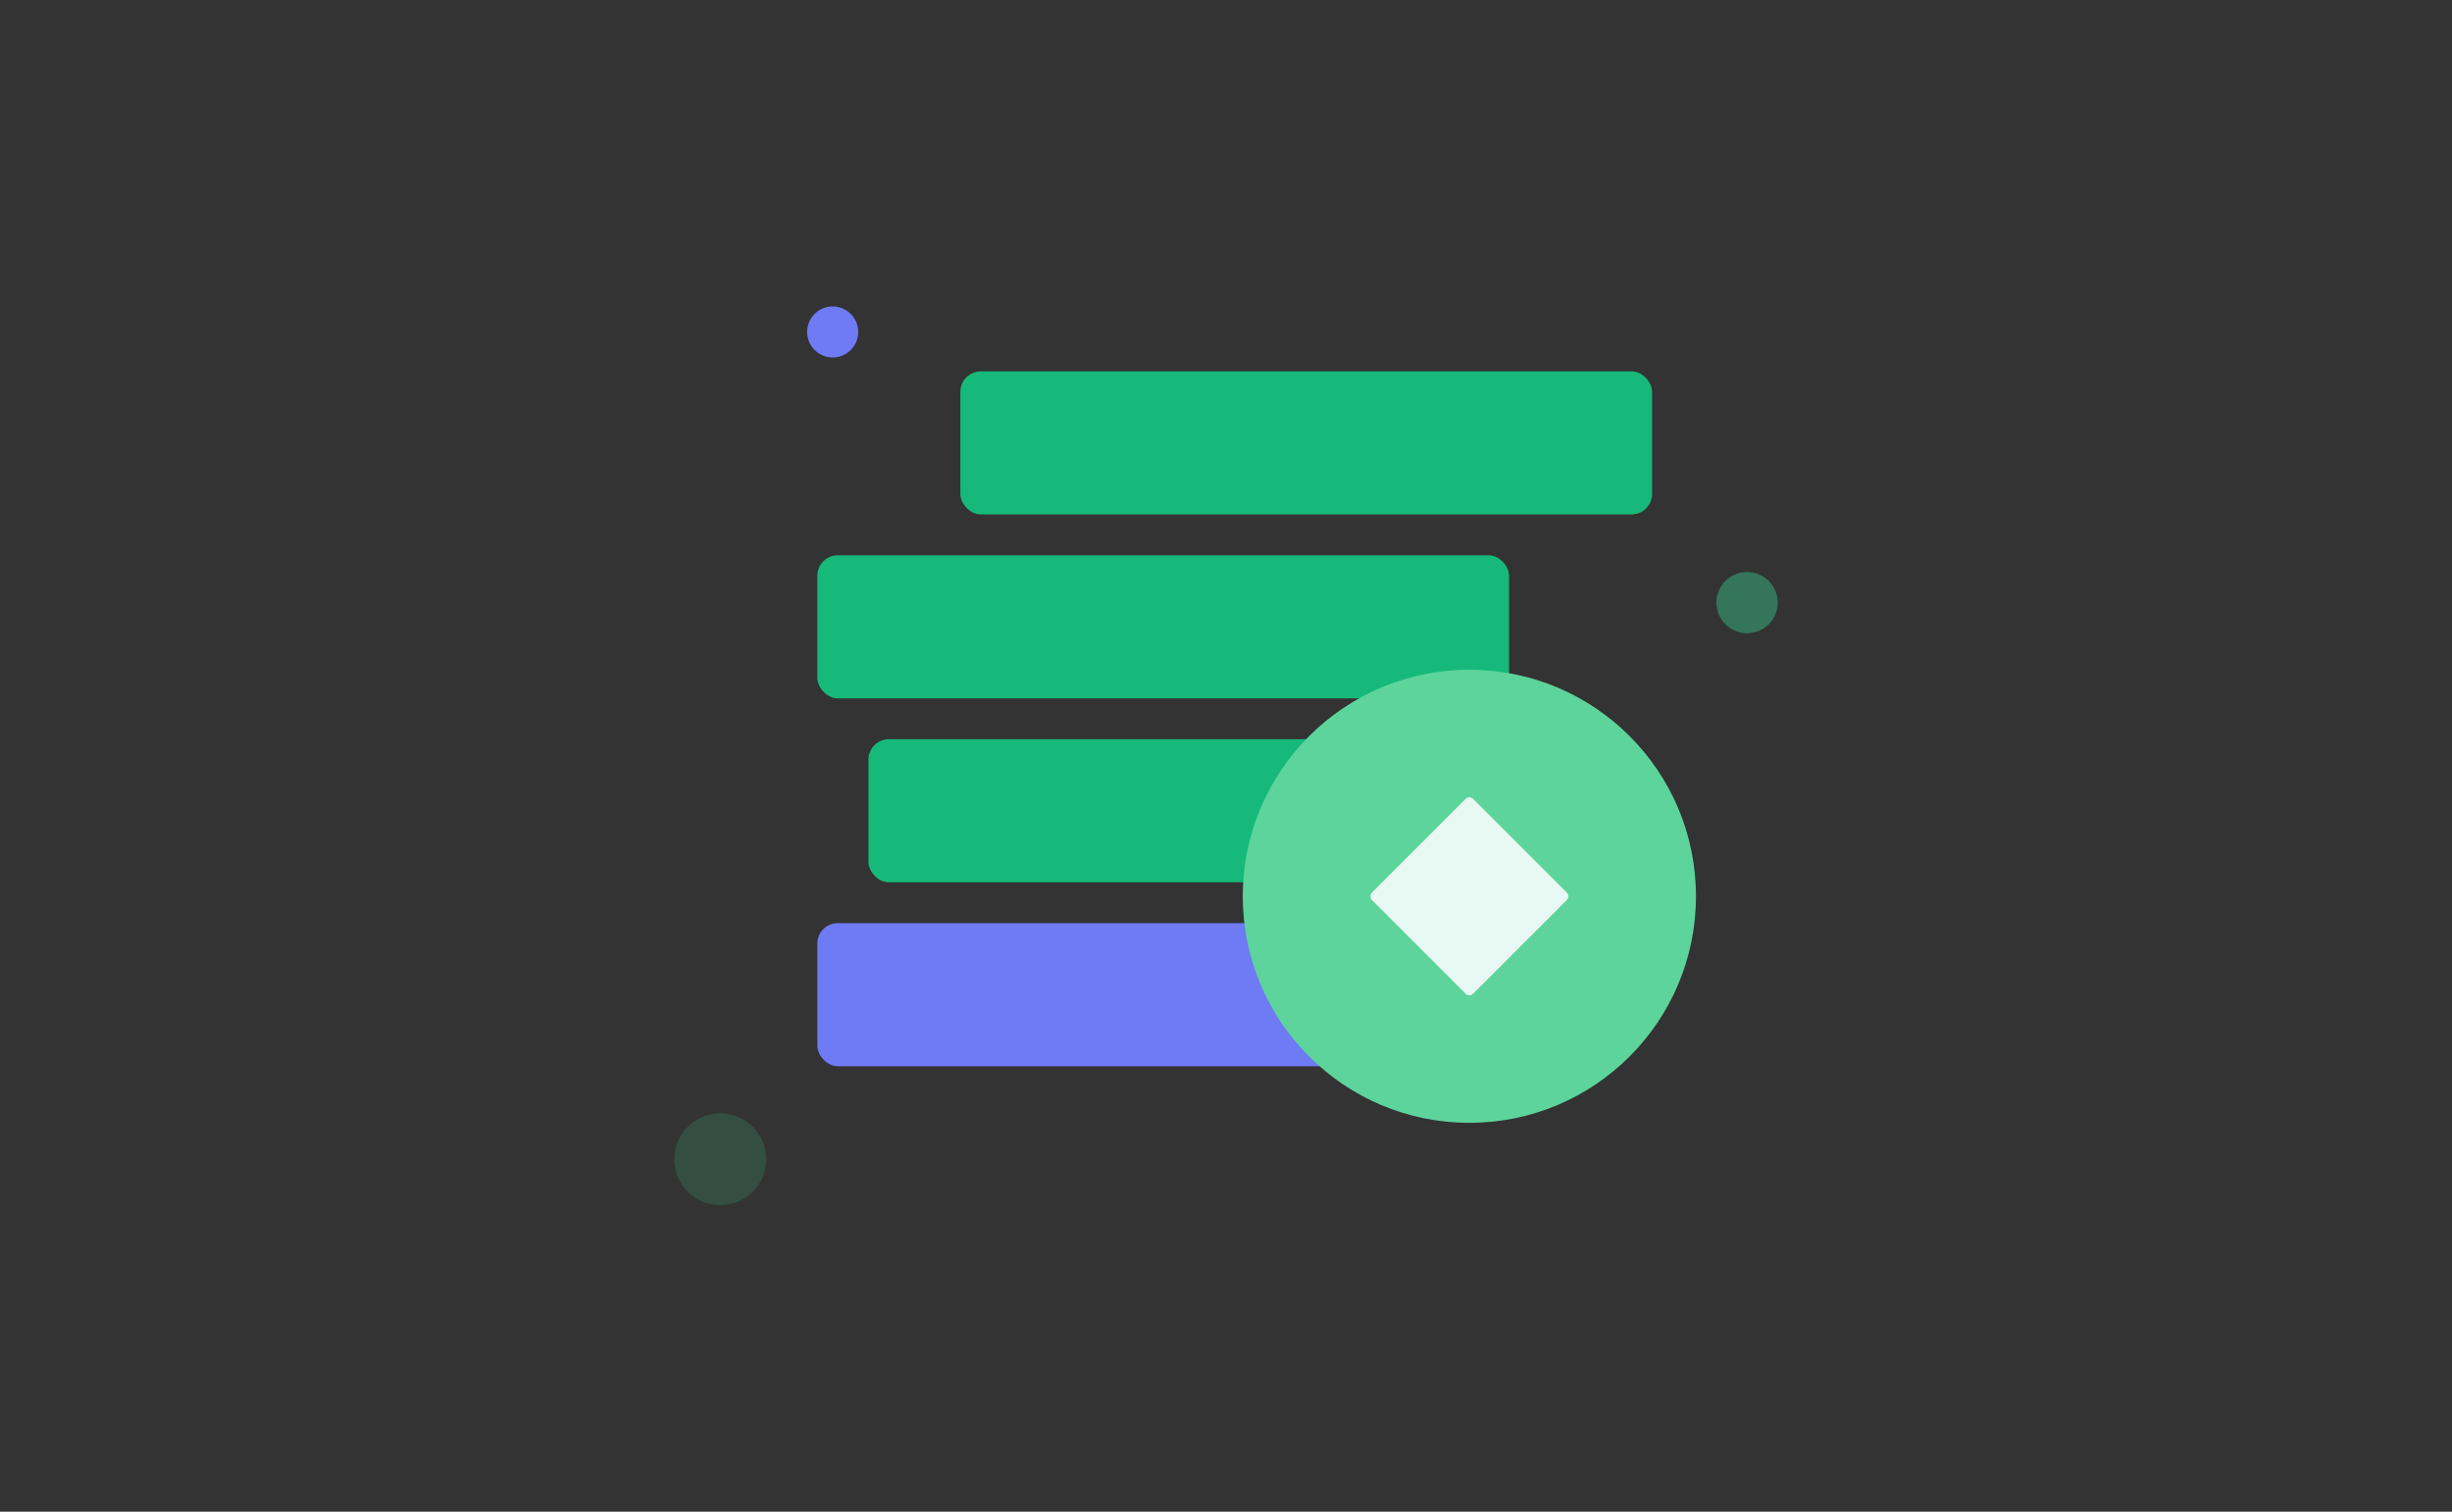
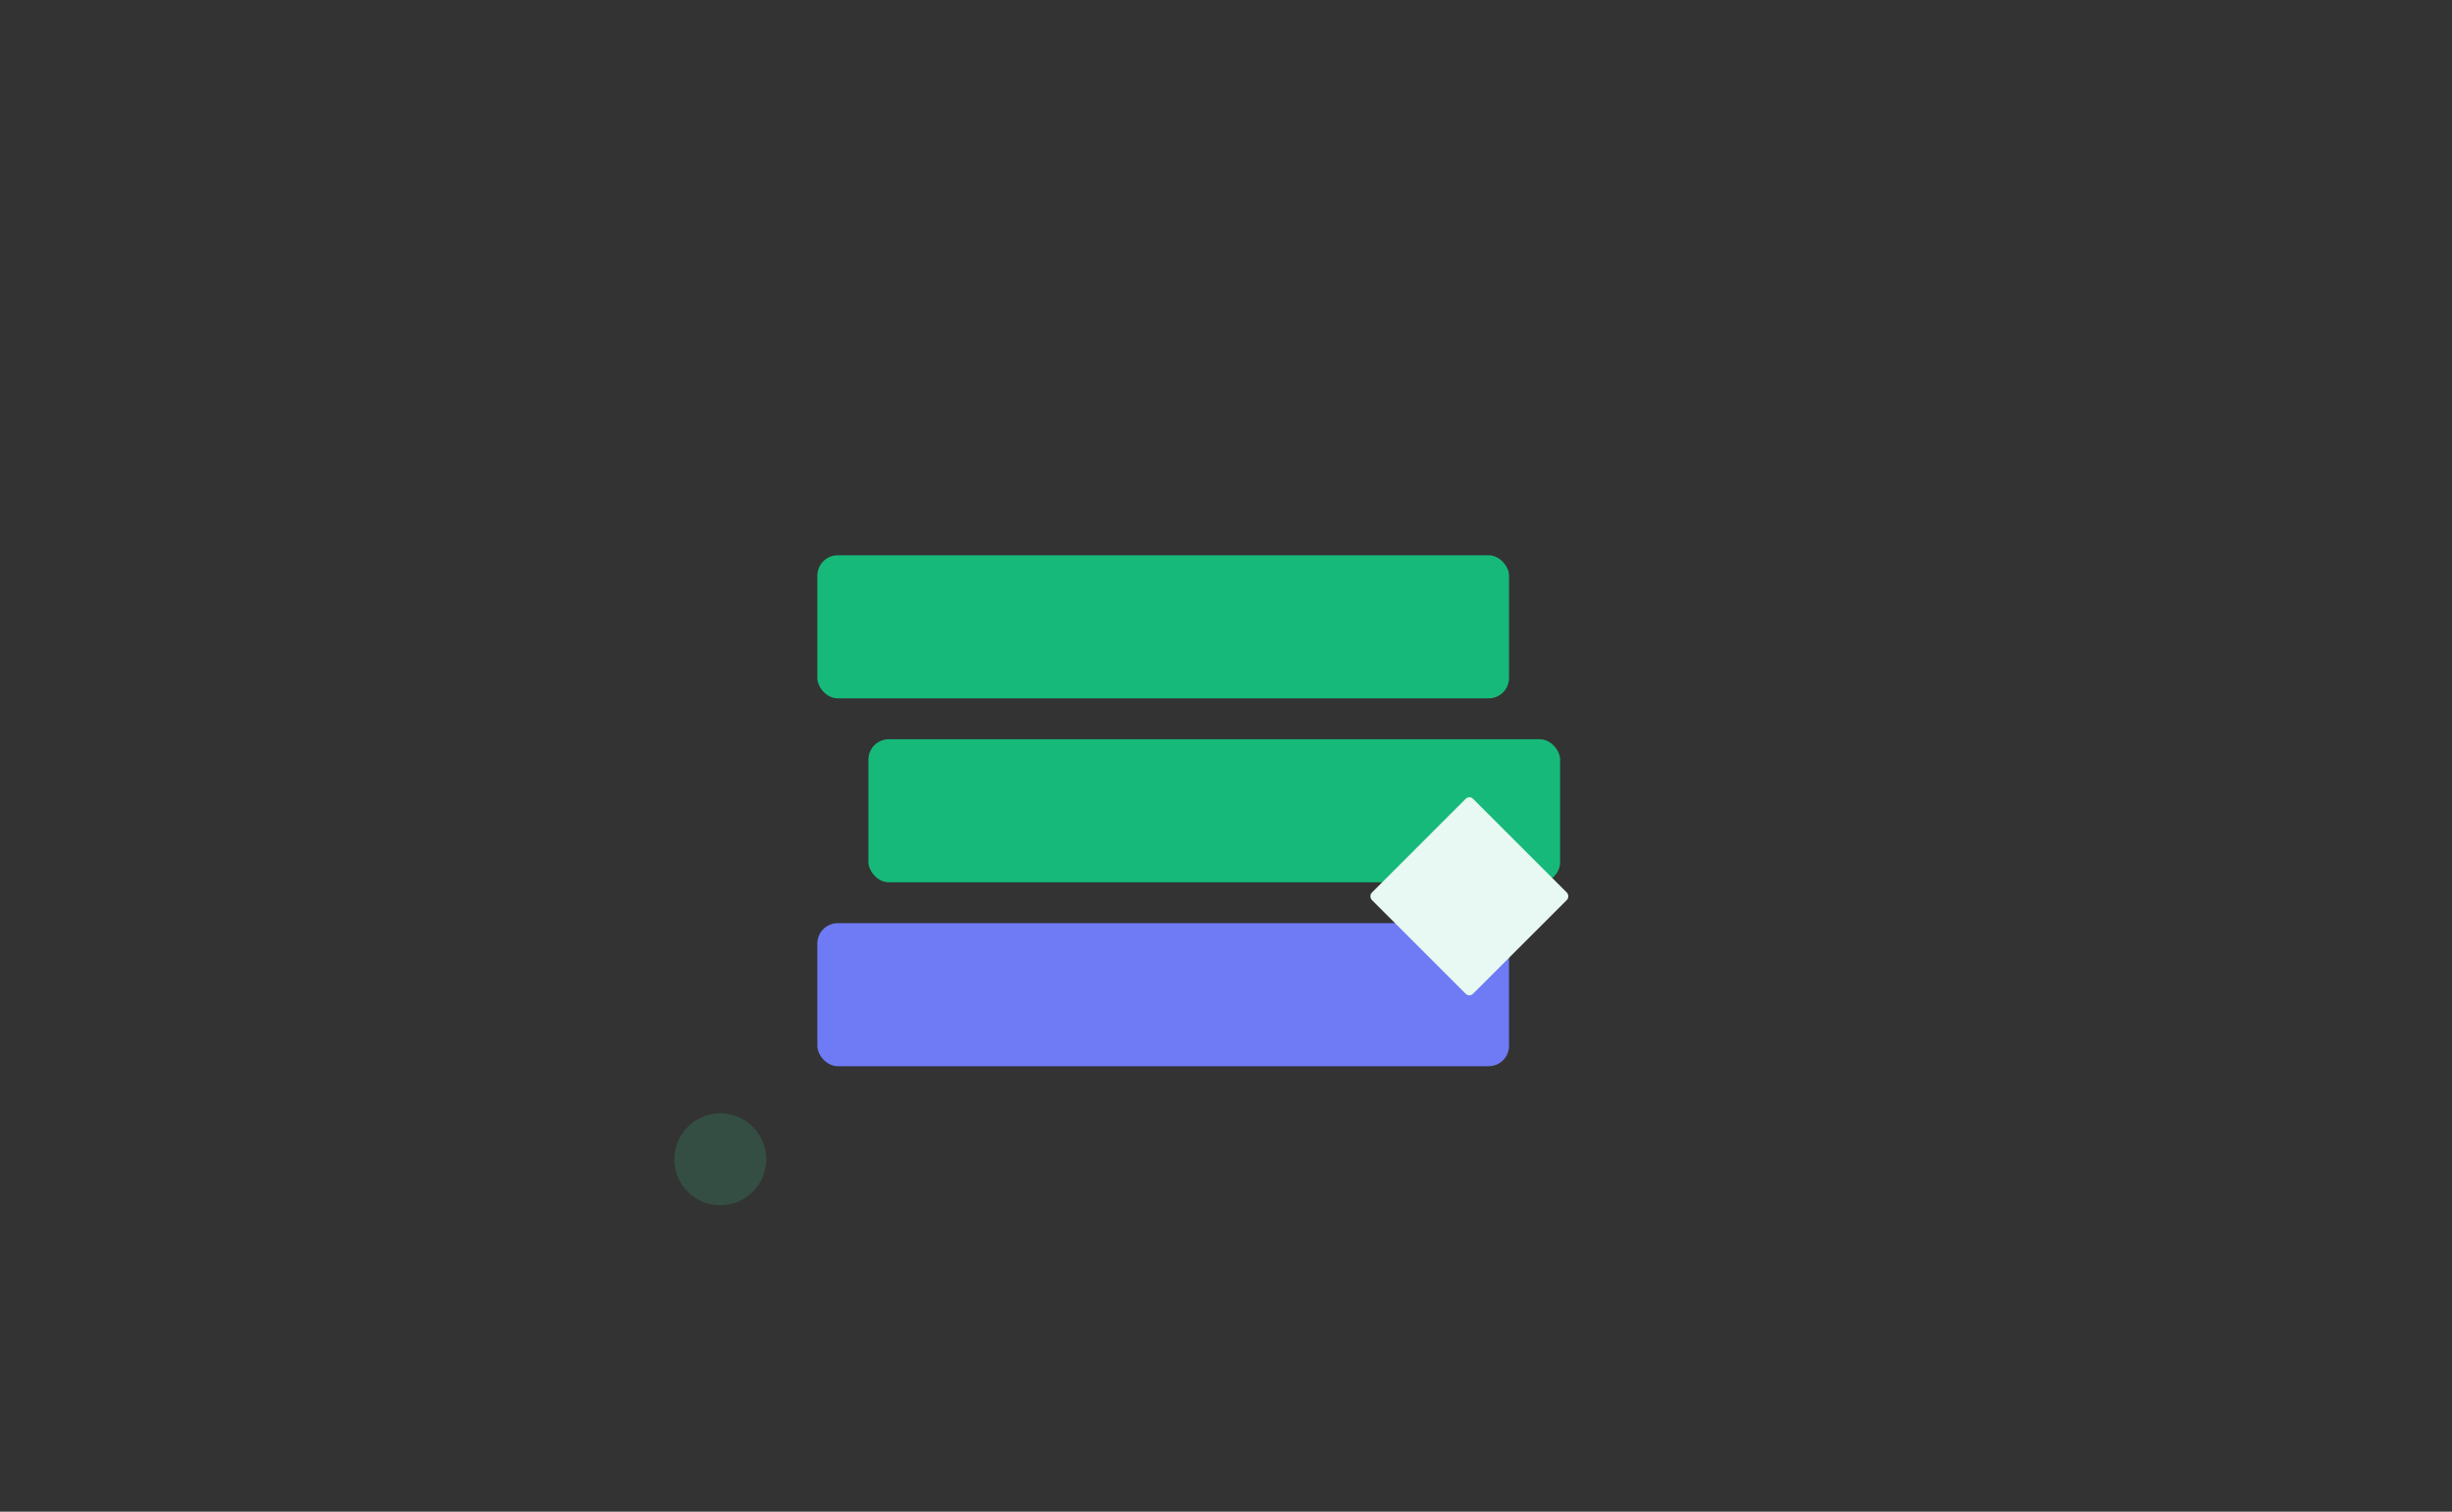
<svg xmlns="http://www.w3.org/2000/svg" width="240" height="148" viewBox="0 0 240 148" fill="none">
  <rect x="0" y="0" width="240" height="148" fill="#333333" stroke="none" />
-   <circle cx="81.5" cy="32.5" r="2.5" fill="#6E7BF4" />
  <circle cx="70.5" cy="113.5" r="4.5" fill="#37B985" fill-opacity="0.2" />
-   <circle cx="171" cy="59" r="3" fill="#37B985" fill-opacity="0.5" />
-   <rect x="94" y="36.357" width="67.704" height="14.008" rx="2" fill="#16B979" />
  <rect x="80" y="54.365" width="67.704" height="14.008" rx="2" fill="#16B979" />
  <rect x="85" y="72.373" width="67.704" height="14.008" rx="2" fill="#16B979" />
  <rect x="80" y="90.381" width="67.704" height="14.008" rx="2" fill="#6E7BF4" />
-   <circle cx="143.821" cy="87.751" r="22.179" fill="#5DD49C" />
  <rect width="14.008" height="14.008" rx="0.5" transform="matrix(0.707 -0.707 -0.707 -0.707 143.821 97.655)" fill="#E8F8F2" />
</svg>